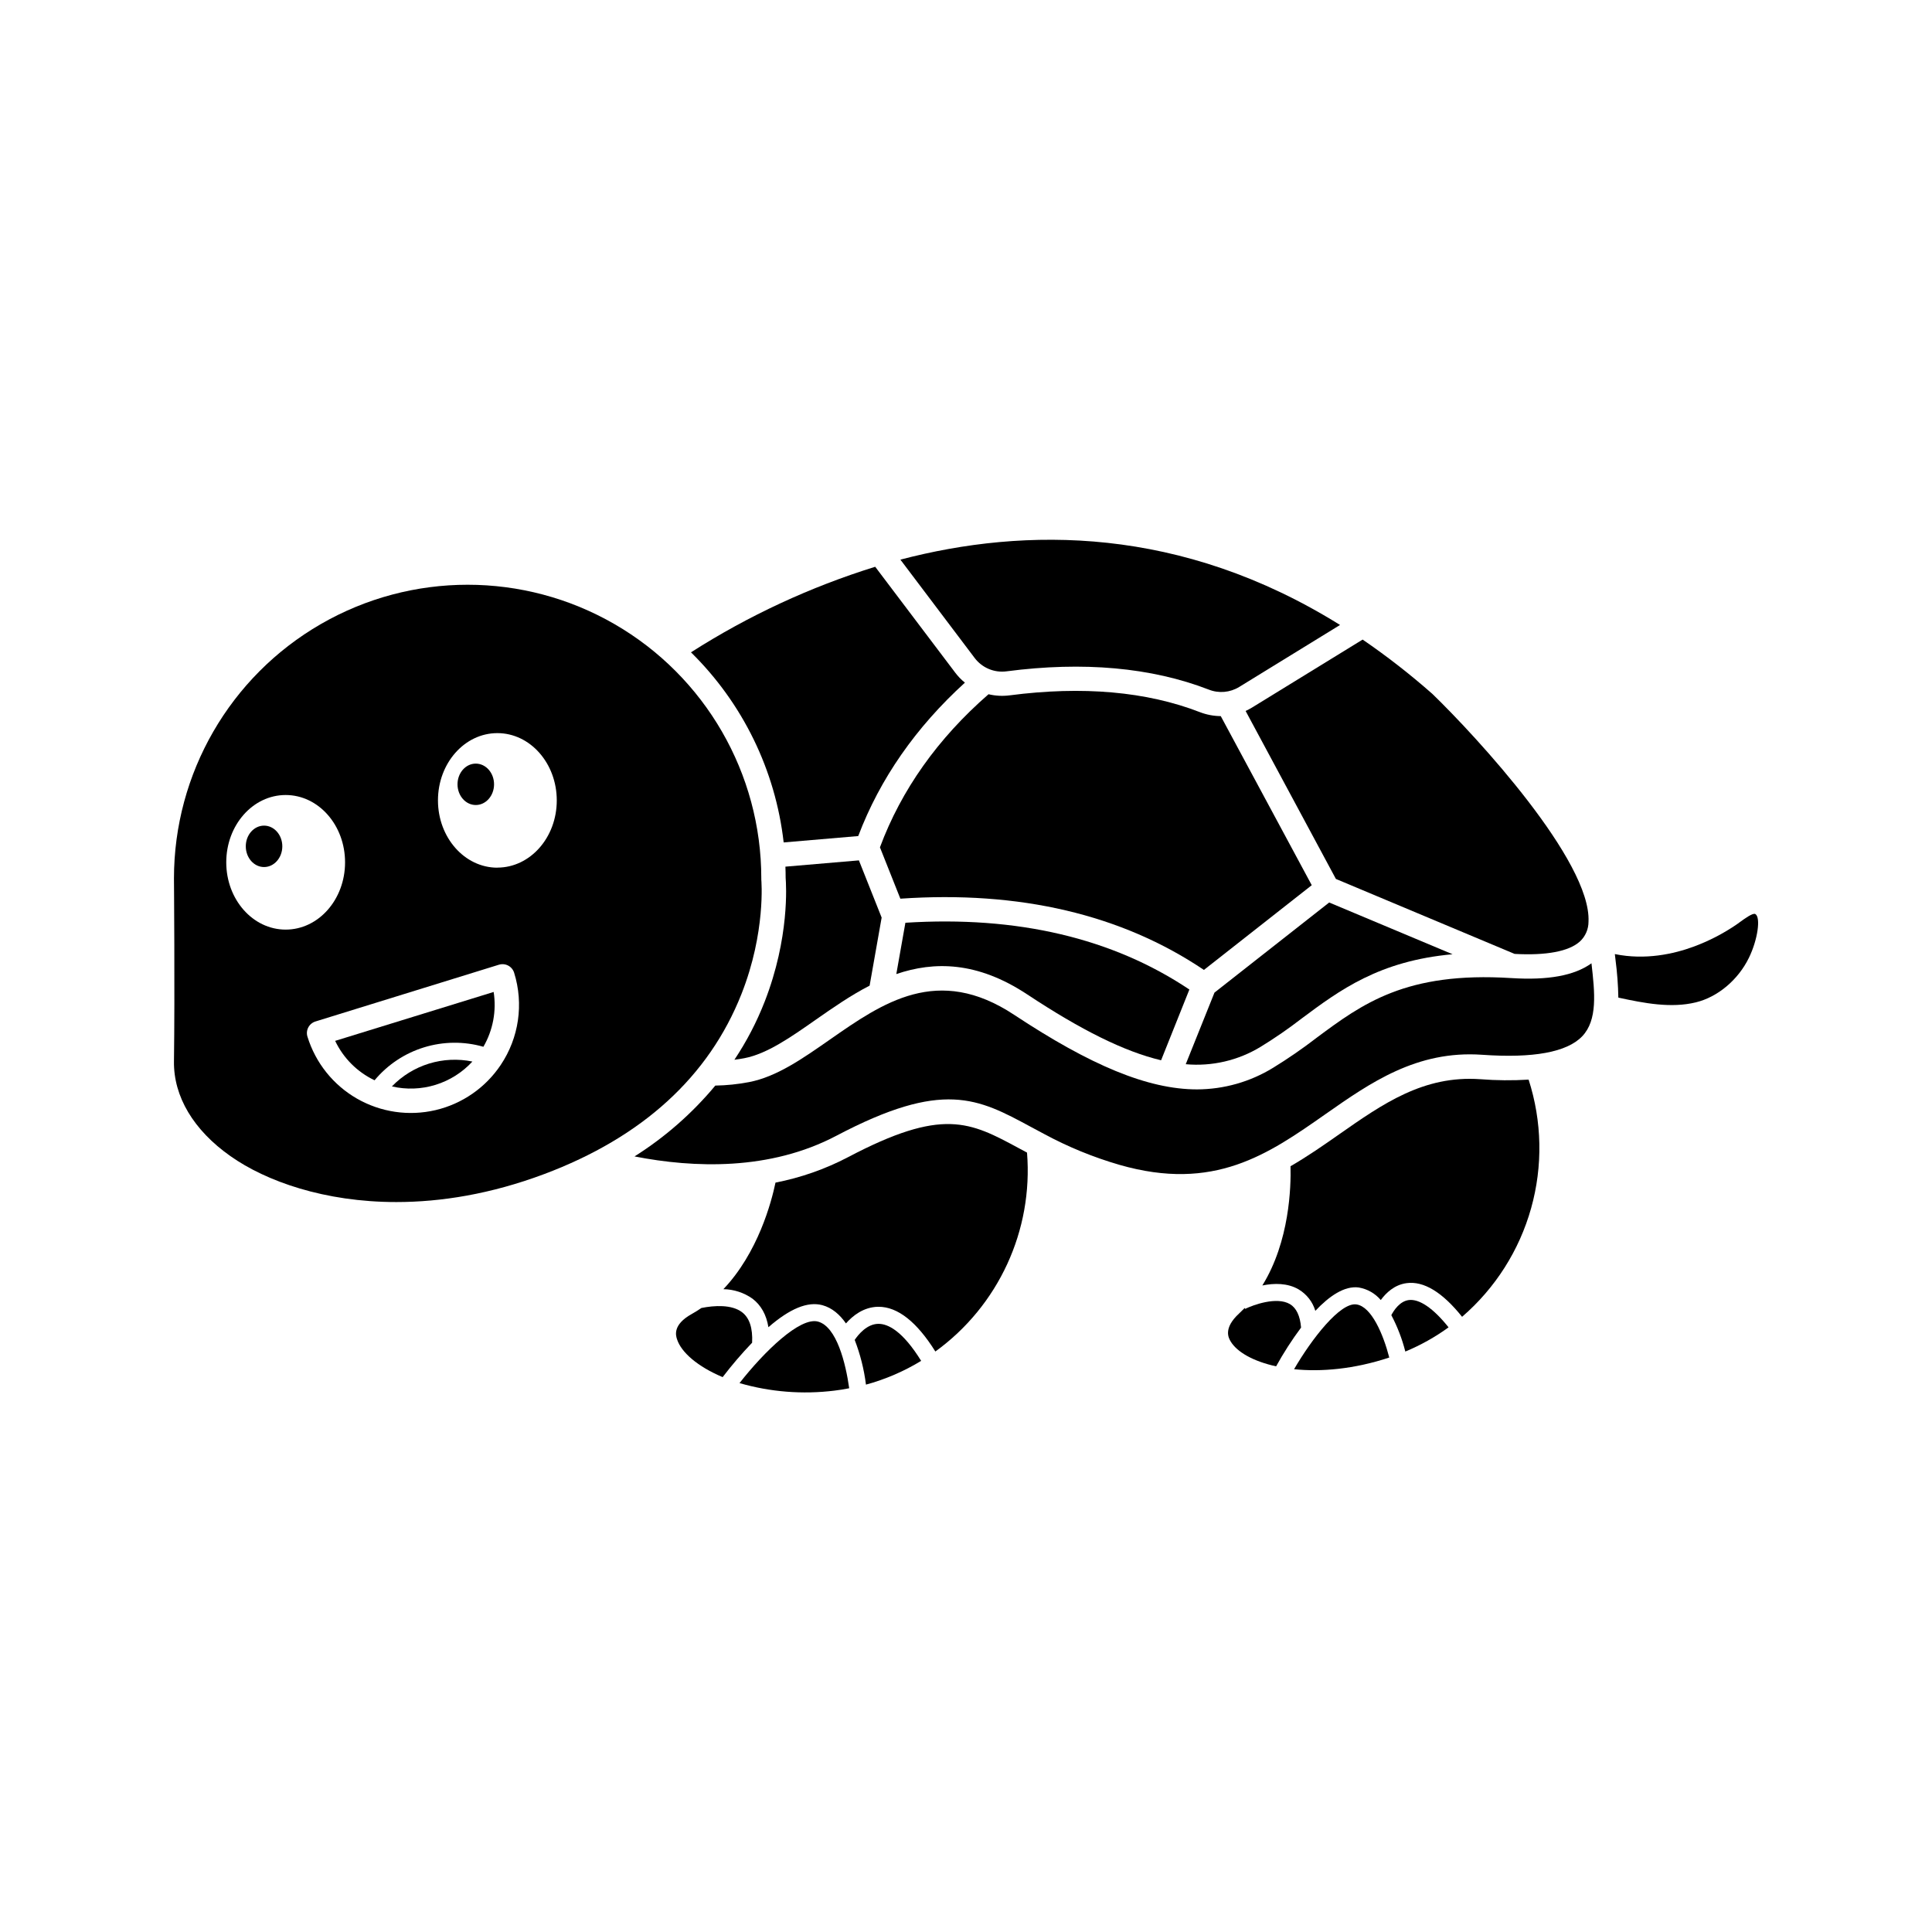
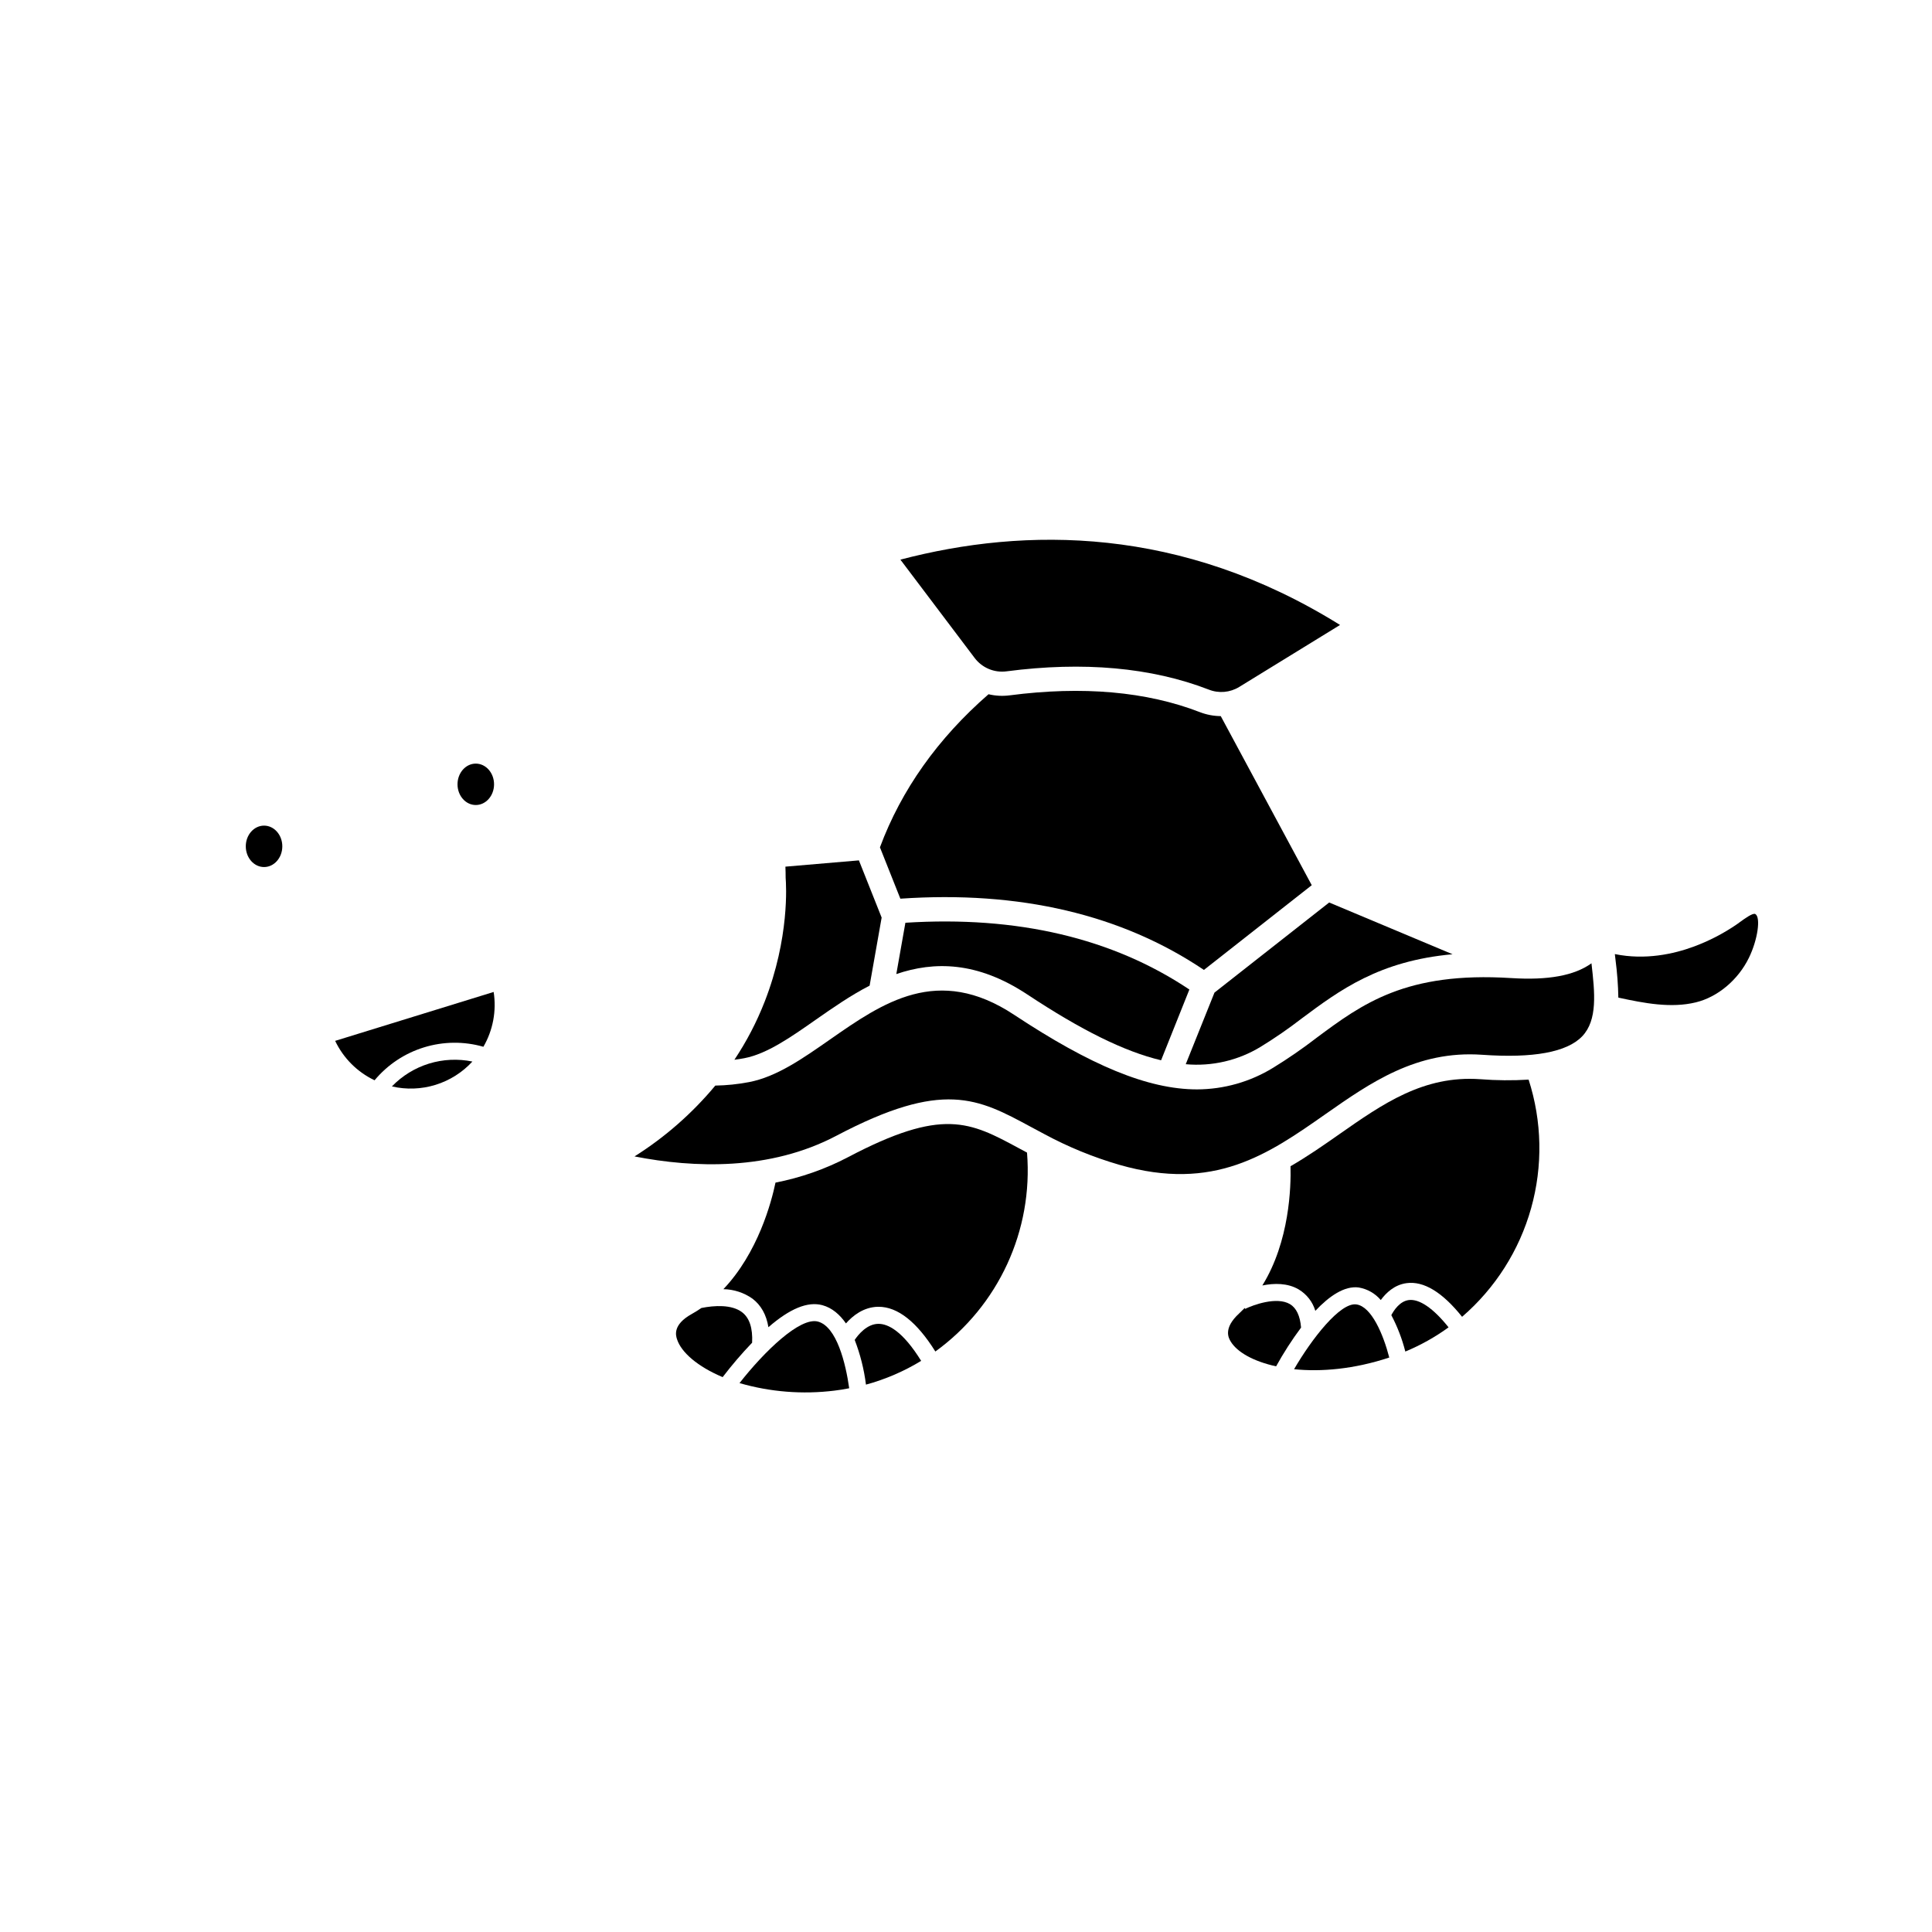
<svg xmlns="http://www.w3.org/2000/svg" fill="#000000" width="800px" height="800px" version="1.1" viewBox="144 144 512 512">
  <g>
    <path d="m335.51 508.95c2.434-3.184 5.039-6.227 7.809-9.121 0.188-3.848-0.691-6.57-2.652-8.066-2.754-2.109-7.379-1.82-10.789-1.133-0.824 0.559-1.676 1.102-2.57 1.598-5.125 2.848-4.199 5.723-3.898 6.668 1.117 3.492 5.481 7.277 12.102 10.055z" />
    <path d="m376.82 494.83h-0.082c-3.004 0.051-5.258 2.816-6.234 4.258 1.473 3.812 2.477 7.793 2.984 11.852 5.148-1.402 10.074-3.519 14.629-6.297-4.973-8.012-8.828-9.812-11.297-9.812z" />
    <path d="m517.32 488.53c-2.363 0.328-3.91 2.676-4.606 4h0.004c1.613 3.055 2.856 6.293 3.707 9.645 4.059-1.684 7.906-3.836 11.461-6.414-4.047-5.078-7.758-7.598-10.566-7.231z" />
    <path d="m360.76 494.23c-4.762-1.258-14.234 7.941-20.781 16.305 8.16 2.359 16.715 3.039 25.145 1.996 1.324-0.152 2.625-0.367 3.922-0.629-0.918-6.574-3.305-16.336-8.285-17.672z" />
    <path d="m213.98 362.8c-2.672 0-4.844 2.449-4.844 5.484s2.172 5.492 4.844 5.492 4.836-2.461 4.836-5.492c0-3.027-2.168-5.484-4.836-5.484z" />
    <path d="m609.18 386.23c-0.629-0.383-2.879 1.258-3.836 1.953-0.379 0.285-0.742 0.547-1.082 0.781-3.562 2.441-7.414 4.43-11.469 5.922-5.238 1.926-12.773 3.609-20.844 1.957 0.062 0.523 0.121 1.047 0.184 1.574 0.434 3.305 0.684 6.629 0.746 9.961 6.891 1.492 13.961 2.859 20.531 1.258 5.824-1.418 11.215-5.953 14.082-11.832 2.312-4.734 3.18-10.691 1.688-11.574z" />
    <path d="m416.17 449.45c-0.719-0.379-1.422-0.762-2.109-1.133-13.023-7.027-20.195-10.902-45.426 2.398-6.016 3.141-12.457 5.391-19.121 6.688-1.09 5.215-4.652 18.609-13.812 28.246l0.004-0.004c2.766 0.043 5.457 0.918 7.715 2.519 2.281 1.746 3.684 4.269 4.215 7.559 5.711-4.957 10.418-6.879 14.289-5.84 2.606 0.699 4.652 2.519 6.262 4.836 1.801-2.047 4.66-4.332 8.484-4.41h0.156c5.074 0 10.133 3.992 15.051 11.852l-0.004 0.004c16.746-12.121 25.957-32.102 24.297-52.711z" />
    <path d="m544.48 403.2c-27.918-1.762-39.453 6.82-51.68 15.906l0.004 0.004c-3.664 2.82-7.473 5.441-11.41 7.859-6.066 3.727-13.039 5.707-20.152 5.731-13.066 0-28.266-6.391-48.492-19.77-20.23-13.375-34.789-3.223-48.844 6.586-7.231 5.039-14.055 9.836-21.41 11.254h-0.004c-2.945 0.562-5.934 0.871-8.93 0.922-6.106 7.344-13.332 13.68-21.41 18.773 15.742 3.078 35.859 3.816 53.5-5.481 28.27-14.906 37.516-9.918 51.5-2.367 1.152 0.629 2.348 1.258 3.602 1.926 6.32 3.41 12.988 6.141 19.887 8.145 25.129 7.231 39.453-2.801 54.613-13.422 11.902-8.332 24.195-16.941 41.488-15.742 13.582 0.965 22.516-0.68 26.543-4.879 4.148-4.332 3.352-11.617 2.469-19.359-4.531 3.262-11.496 4.539-21.273 3.914z" />
    <path d="m512.17 503.76c-1.598-6.195-4.723-13.516-8.703-14.074-4.289-0.629-11.852 9.137-16.523 17.168 7.141 0.734 15.898 0 25.227-3.094z" />
    <path d="m257.67 425.87c-3.727 1.156-7.102 3.234-9.812 6.043 3.82 0.883 7.809 0.742 11.559-0.418 3.746-1.156 7.117-3.289 9.773-6.176-3.824-0.789-7.789-0.598-11.52 0.551z" />
    <path d="m470.14 499.5c1.699 2.828 6.027 5.277 12.043 6.594 1.969-3.57 4.176-7 6.613-10.27-0.25-3.109-1.258-5.207-2.941-6.215-3.527-2.078-9.77 0.227-11.871 1.258l-0.121-0.238c-0.48 0.496-0.977 0.984-1.484 1.453-4.316 3.973-2.754 6.562-2.238 7.418z" />
    <path d="m536.26 430c-15-1.062-25.82 6.531-37.324 14.574-4.102 2.871-8.352 5.844-12.934 8.488 0.145 5.434-0.238 19.918-7.469 31.602 3.074-0.629 6.695-0.691 9.641 1.051h-0.004c2.125 1.273 3.699 3.293 4.406 5.668 3.621-3.836 7.707-6.719 11.551-6.18v0.004c2.262 0.395 4.312 1.566 5.793 3.316 1.387-1.891 3.602-4.031 6.809-4.473 4.559-0.629 9.508 2.379 14.738 8.918 8.793-7.582 15.156-17.586 18.293-28.77 3.137-11.18 2.906-23.035-0.66-34.086-4.277 0.262-8.57 0.223-12.84-0.113z" />
-     <path d="m562.67 393.52c1.473-1.352 2.305-3.266 2.301-5.266 0.75-16.008-29.598-48.965-41.395-60.383v0.004c-5.856-5.164-12.023-9.969-18.465-14.379l-29.328 18.023c-0.543 0.332-1.105 0.629-1.684 0.891l23.93 44.52 47.359 19.863c8.402 0.461 14.367-0.66 17.281-3.273z" />
-     <path d="m399.71 324.91c-0.957-0.773-1.82-1.66-2.562-2.644l-21.211-28.066c-17.211 5.344-33.633 12.969-48.82 22.672 13.719 13.484 22.391 31.27 24.562 50.379l19.762-1.688c5.762-15.188 15.273-28.828 28.27-40.652z" />
    <path d="m341.27 424.43c6-1.152 12.285-5.547 18.93-10.203 4.41-3.074 9.125-6.379 14.258-9.023l3.188-18.035-6.027-15.16-19.477 1.664c0.043 0.988 0.062 1.977 0.062 2.973 0.145 1.789 1.062 15.844-5.566 32.824v-0.004c-2.109 5.402-4.797 10.559-8.012 15.379 0.922-0.113 1.77-0.246 2.644-0.414z" />
    <path d="m463.05 401.04 28.578-22.453-24.113-44.809c-1.891-0.016-3.766-0.371-5.531-1.051-14.125-5.473-31.086-6.973-50.418-4.453-1.867 0.242-3.766 0.141-5.598-0.293-13.434 11.699-23.105 25.336-28.773 40.57l5.41 13.609c31.582-2.164 58.625 4.18 80.445 18.879z" />
-     <path d="m340.5 407.41c6.488-16.406 5.266-30.164 5.254-30.297v-0.004c-0.008-0.105-0.008-0.215 0-0.32 0-27.805-14.836-53.496-38.914-67.398-24.078-13.902-53.746-13.902-77.824 0-24.082 13.902-38.914 39.594-38.914 67.398 0 0.277 0.25 30.336 0 48.492-0.125 9.301 5.184 18.219 14.965 25.102 9.445 6.664 24.914 12.172 43.969 12.172 11.84 0 25.078-2.121 39.164-7.406 26.039-9.766 43.641-25.832 52.301-47.738zm-136.54-34.883c0-9.855 7.039-17.84 15.742-17.84s15.742 7.984 15.742 17.84c0 9.855-7.039 17.828-15.742 17.828s-15.742-7.988-15.742-17.828zm72.742 53.688c-4.035 6.035-10.211 10.316-17.281 11.977-7.07 1.656-14.508 0.57-20.809-3.039-6.301-3.613-10.992-9.48-13.133-16.422-0.258-0.816-0.176-1.699 0.223-2.457 0.402-0.758 1.086-1.324 1.906-1.574l48.609-15.039v0.004c0.82-0.254 1.703-0.172 2.461 0.227 0.758 0.402 1.324 1.086 1.574 1.906 2.574 8.258 1.27 17.234-3.551 24.418zm-0.895-52.27c-8.684 0-15.742-7.984-15.742-17.836 0-9.852 7.051-17.824 15.742-17.824s15.742 7.984 15.742 17.836c0.004 9.848-7.059 17.805-15.742 17.805z" />
    <path d="m416.26 407.55c14.234 9.41 25.656 15.113 35.441 17.434l7.496-18.75c-20.355-13.629-45.645-19.574-75.258-17.695l-2.406 13.598c10.004-3.402 21.422-3.402 34.727 5.414z" />
    <path d="m402.3 318.38c1.973 2.606 5.191 3.957 8.43 3.531 20.41-2.664 38.414-1.031 53.586 4.832h0.004c2.648 1.059 5.644 0.801 8.078-0.691l26.727-16.43c-42.148-26.254-83.367-26.008-116.51-17.312z" />
    <path d="m478.09 421.41c3.746-2.297 7.367-4.793 10.844-7.481 10.145-7.559 20.582-15.289 40.008-17.043l-32.695-13.715-30.398 23.879-7.613 18.977c6.941 0.629 13.902-0.988 19.855-4.617z" />
    <path d="m232.82 419.84c2.176 4.578 5.867 8.27 10.445 10.445 3.43-4.117 7.981-7.148 13.102-8.723 5.117-1.578 10.586-1.633 15.738-0.156 2.543-4.387 3.504-9.516 2.719-14.527z" />
    <path d="m274.93 351.85c0 3.031-2.168 5.488-4.844 5.488-2.672 0-4.84-2.457-4.84-5.488 0-3.027 2.168-5.484 4.84-5.484 2.676 0 4.844 2.457 4.844 5.484" />
  </g>
</svg>